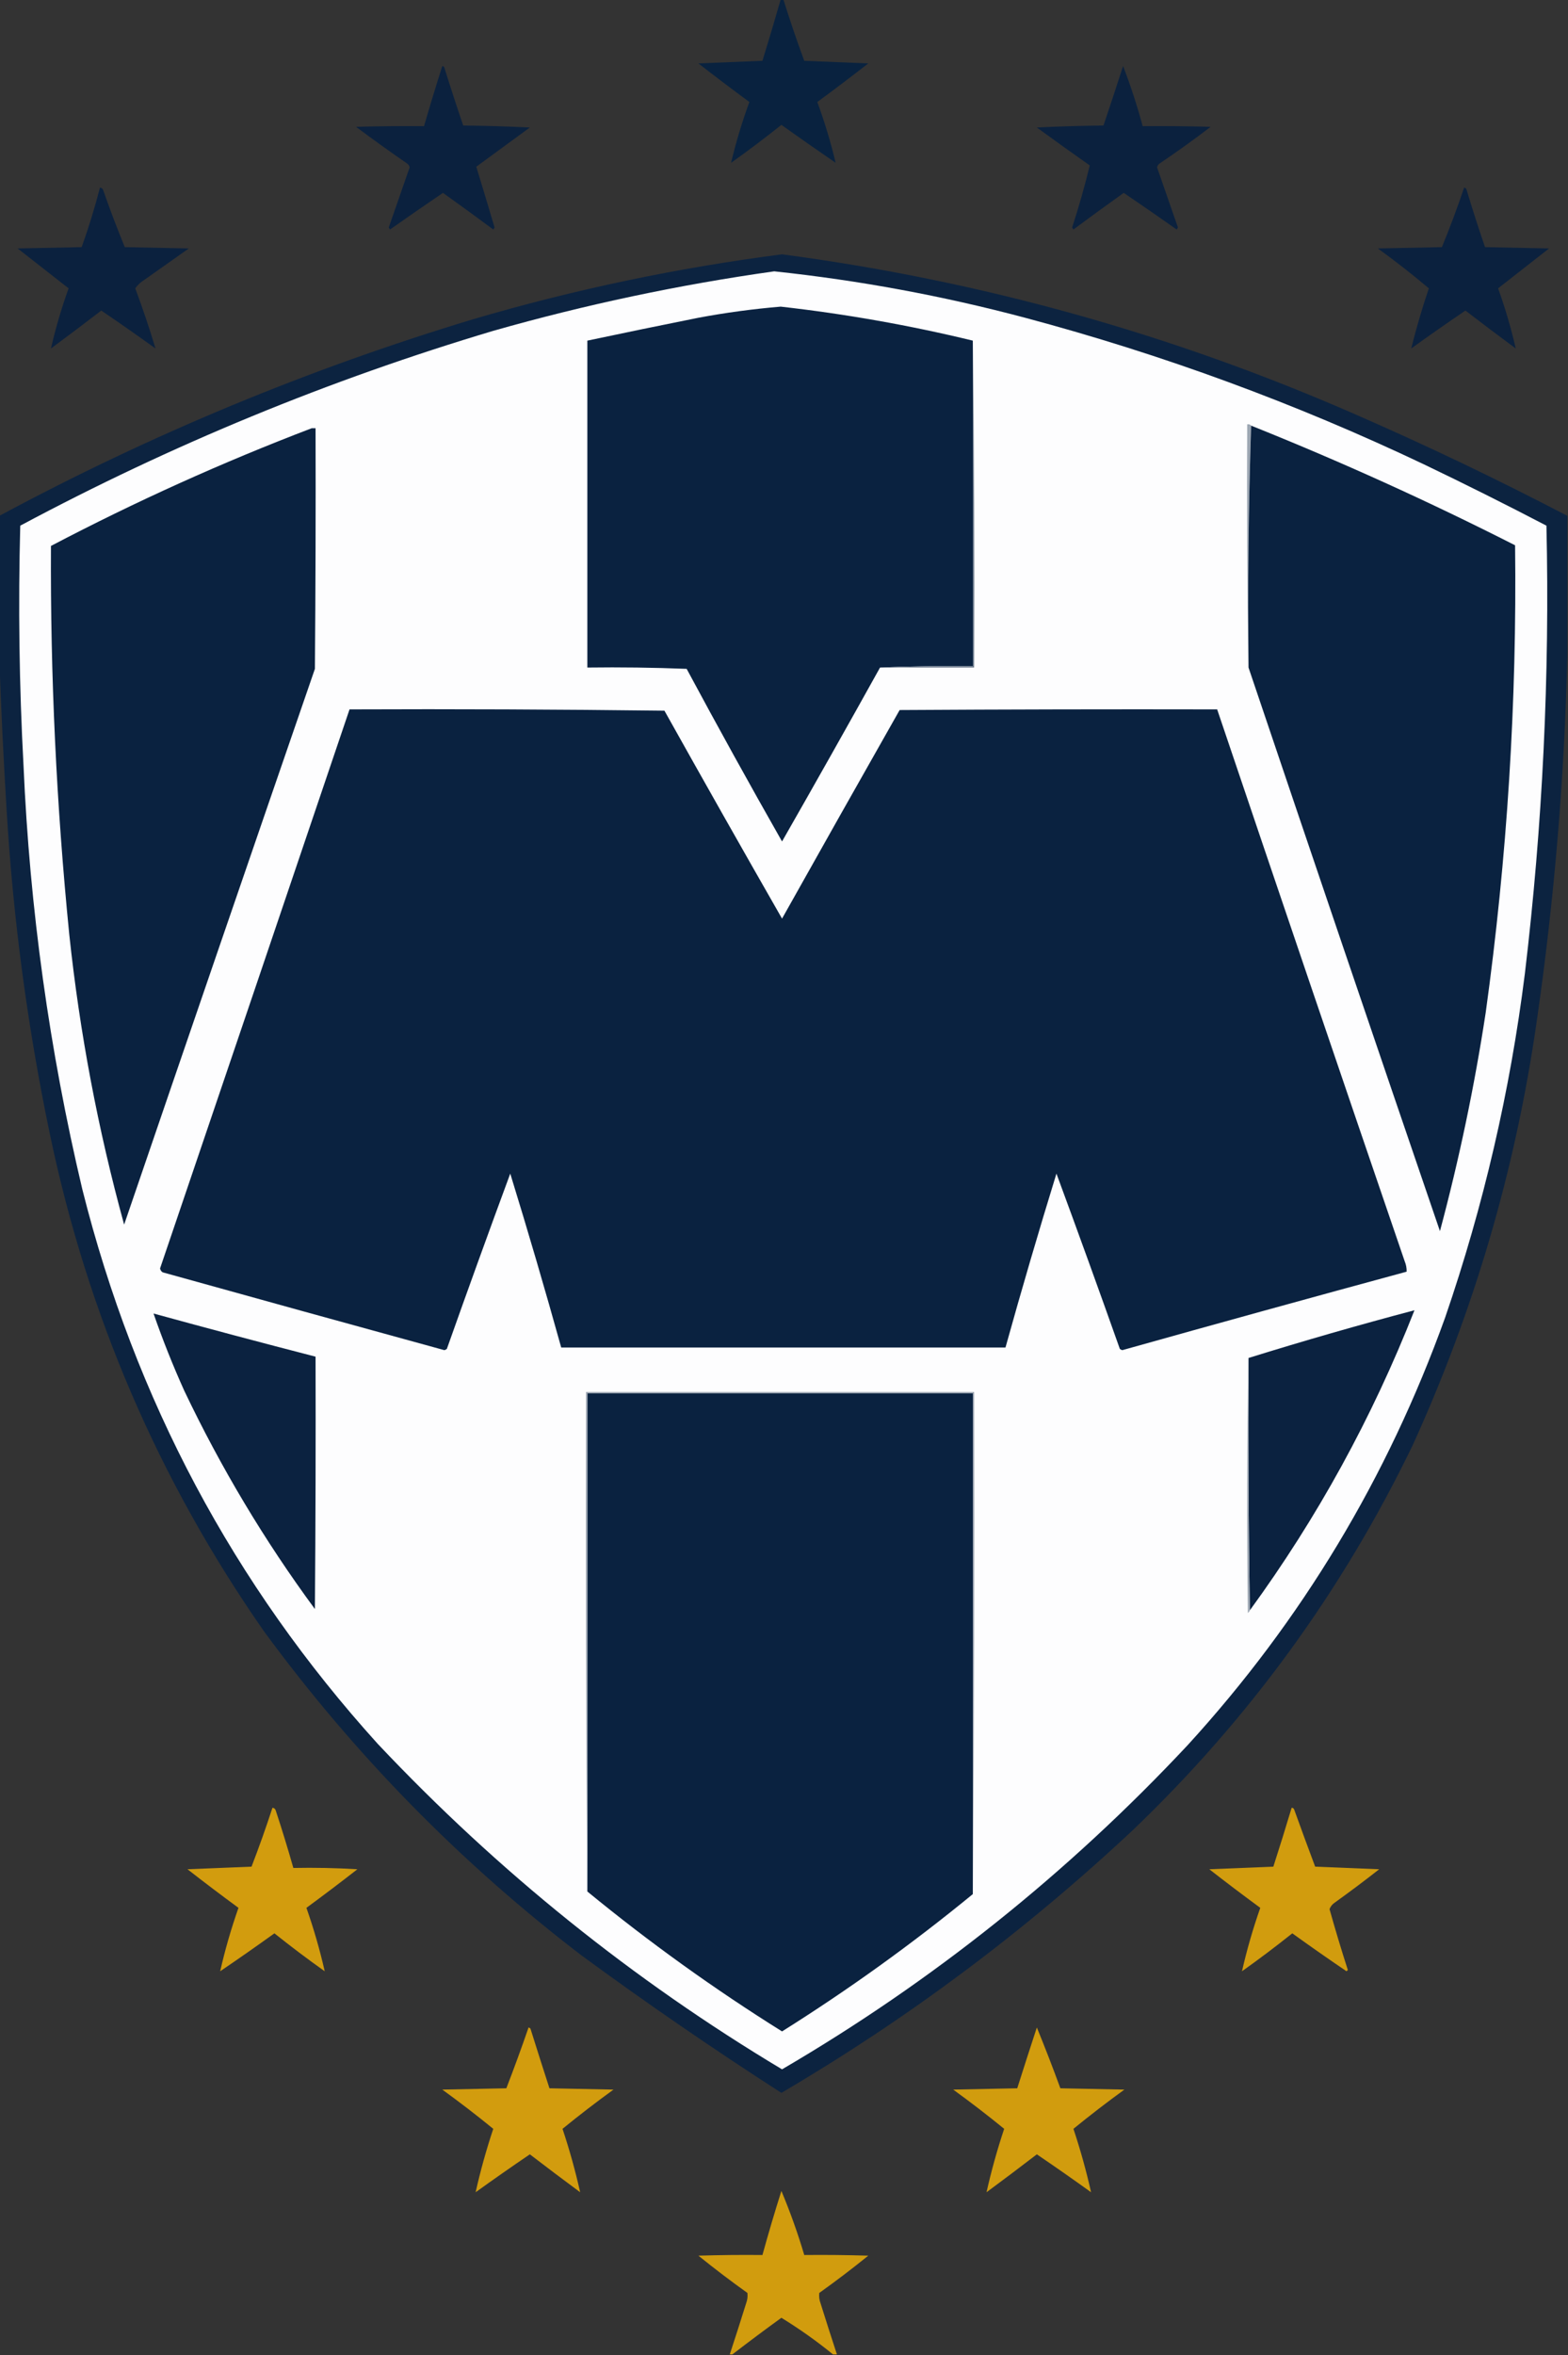
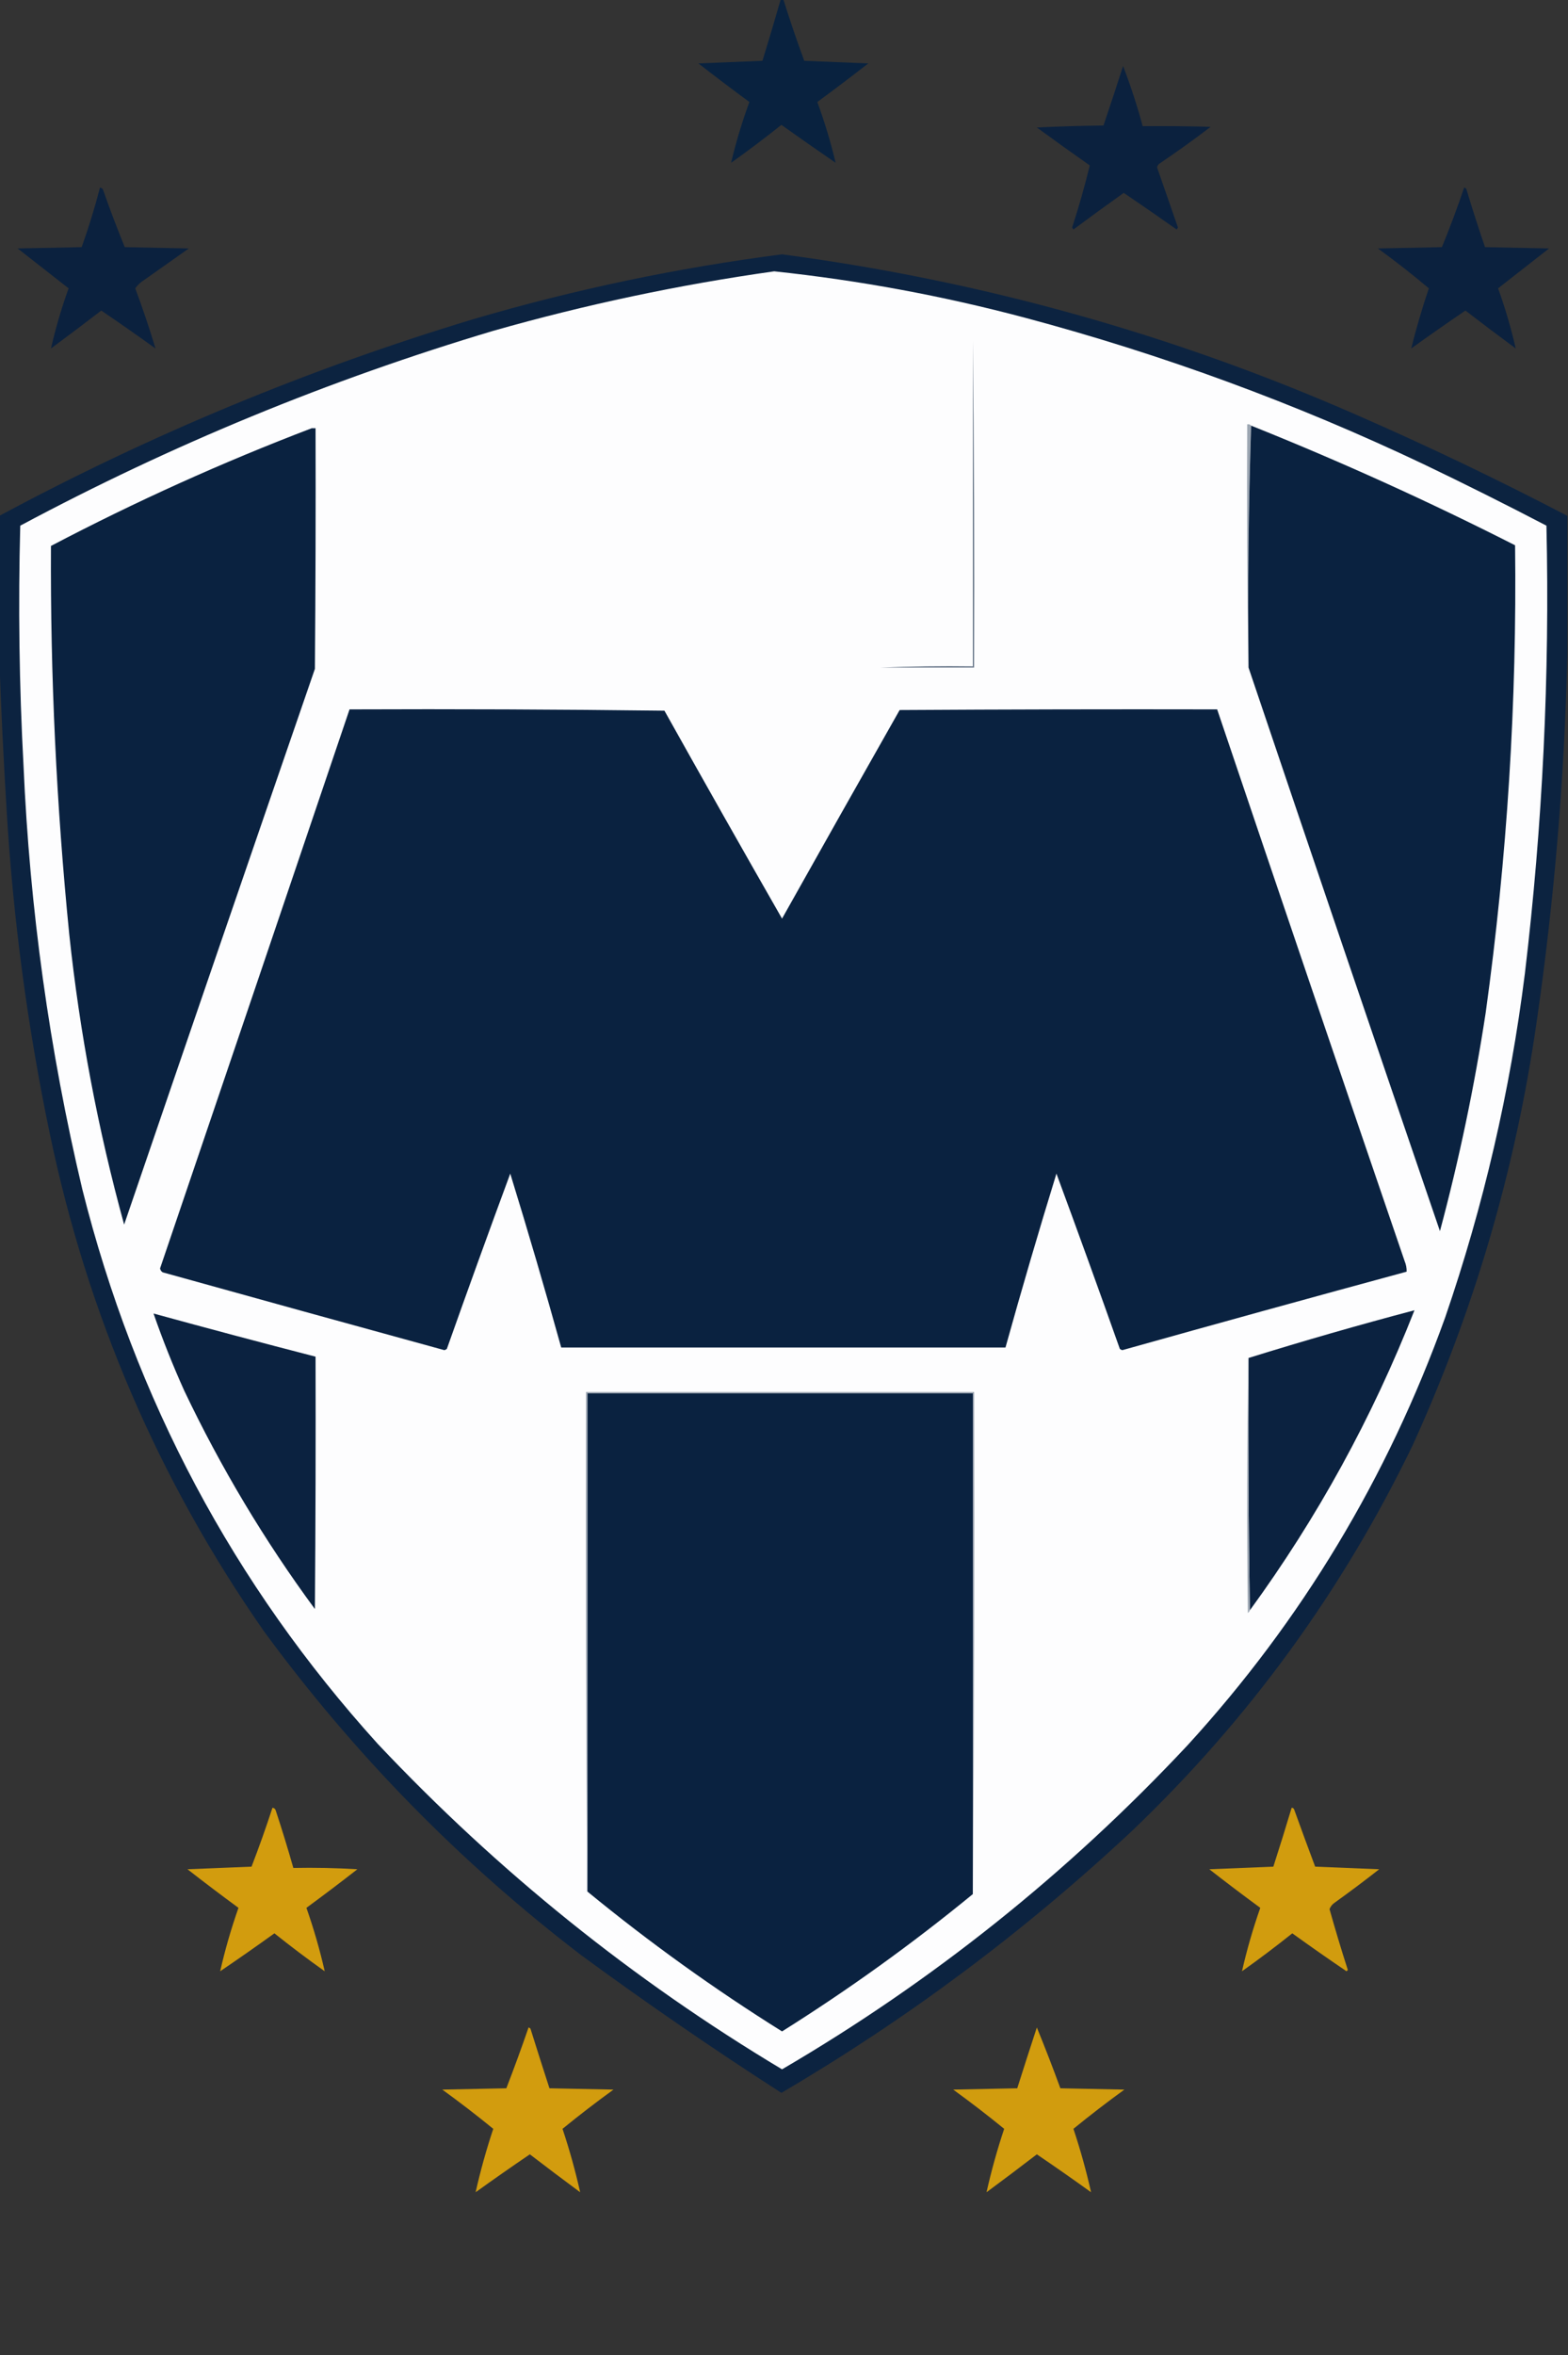
<svg xmlns="http://www.w3.org/2000/svg" version="1.1" width="1200px" height="1801px" style="shape-rendering:geometricPrecision; text-rendering:geometricPrecision; image-rendering:optimizeQuality; fill-rule:evenodd; clip-rule:evenodd">
  <rect width="100%" height="100%" fill="#333333" stroke="none" />
  <g>
    <path style="opacity:0.973" fill="#092240" d="M 597.5,-0.5 C 598.167,-0.5 598.833,-0.5 599.5,-0.5C 604.427,15.28 609.76,30.947 615.5,46.5C 631.833,47.167 648.167,47.833 664.5,48.5C 651.666,58.494 638.666,68.328 625.5,78C 631.153,93.439 635.82,108.939 639.5,124.5C 625.579,114.956 611.746,105.29 598,95.5C 585.435,105.531 572.602,115.198 559.5,124.5C 563.18,108.939 567.847,93.439 573.5,78C 560.334,68.328 547.334,58.494 534.5,48.5C 550.833,47.833 567.167,47.167 583.5,46.5C 588.324,30.866 592.991,15.2 597.5,-0.5 Z" />
  </g>
  <g>
-     <path style="opacity:0.959" fill="#0a213f" d="M 338.5,50.5 C 339.117,50.611 339.617,50.944 340,51.5C 344.641,66.423 349.474,81.256 354.5,96C 371.51,96.167 388.51,96.667 405.5,97.5C 391.81,107.532 378.143,117.532 364.5,127.5C 369.243,142.971 373.91,158.471 378.5,174C 378.167,174.5 377.833,175 377.5,175.5C 364.738,166.039 351.905,156.706 339,147.5C 325.43,156.704 311.93,166.038 298.5,175.5C 298.167,175 297.833,174.5 297.5,174C 302.833,158.667 308.167,143.333 313.5,128C 313.241,126.739 312.574,125.739 311.5,125C 298.324,115.912 285.324,106.579 272.5,97C 289.83,96.5 307.163,96.333 324.5,96.5C 328.964,81.107 333.631,65.774 338.5,50.5 Z" />
-   </g>
+     </g>
  <g>
    <path style="opacity:0.959" fill="#0a213f" d="M 859.5,50.5 C 865.27,65.478 870.27,80.812 874.5,96.5C 891.837,96.333 909.17,96.5 926.5,97C 913.779,106.721 900.779,116.054 887.5,125C 886.426,125.739 885.759,126.739 885.5,128C 890.833,143.333 896.167,158.667 901.5,174C 901.167,174.5 900.833,175 900.5,175.5C 887.07,166.038 873.57,156.704 860,147.5C 847.095,156.706 834.262,166.039 821.5,175.5C 821.167,175 820.833,174.5 820.5,174C 825.642,158.254 830.142,142.421 834,126.5C 820.412,116.956 806.912,107.289 793.5,97.5C 810.49,96.667 827.49,96.167 844.5,96C 849.603,80.858 854.603,65.692 859.5,50.5 Z" />
  </g>
  <g>
    <path style="opacity:0.963" fill="#0a213f" d="M 76.5,143.5 C 77.75,143.577 78.583,144.244 79,145.5C 84.112,160.173 89.612,174.673 95.5,189C 111.833,189.333 128.167,189.667 144.5,190C 133.167,198 121.833,206 110.5,214C 107.703,215.721 105.369,217.887 103.5,220.5C 109.199,235.764 114.365,251.097 119,266.5C 105.305,256.639 91.472,246.972 77.5,237.5C 64.756,247.288 51.923,256.955 39,266.5C 42.558,250.982 47.058,235.649 52.5,220.5C 39.539,210.344 26.539,200.178 13.5,190C 29.833,189.667 46.167,189.333 62.5,189C 67.864,174.045 72.53,158.878 76.5,143.5 Z" />
  </g>
  <g>
    <path style="opacity:0.963" fill="#0a213f" d="M 1120.5,143.5 C 1121.59,143.62 1122.25,144.287 1122.5,145.5C 1126.87,160.12 1131.54,174.62 1136.5,189C 1152.83,189.333 1169.17,189.667 1185.5,190C 1172.46,200.178 1159.46,210.344 1146.5,220.5C 1151.94,235.649 1156.44,250.982 1160,266.5C 1147.08,256.955 1134.24,247.288 1121.5,237.5C 1107.53,246.972 1093.7,256.639 1080,266.5C 1083.86,251.071 1088.36,235.738 1093.5,220.5C 1080.9,209.862 1067.9,199.695 1054.5,190C 1070.83,189.667 1087.17,189.333 1103.5,189C 1109.66,174.02 1115.33,158.853 1120.5,143.5 Z" />
  </g>
  <g>
    <path style="opacity:0.973" fill="#0c2341" d="M 1199.5,394.5 C 1199.5,429.833 1199.5,465.167 1199.5,500.5C 1197.36,594.489 1189.53,688.156 1176,781.5C 1159.84,894.147 1128.18,1002.15 1081,1105.5C 1027.29,1216.56 955.79,1314.72 866.5,1400C 784.333,1476.86 694.833,1543.69 598,1600.5C 545.744,1566.91 494.578,1531.74 444.5,1495C 351.804,1423.97 270.971,1341.47 202,1247.5C 121.481,1132.08 66.815,1005.08 38,866.5C 20.935,784.645 9.935,701.979 5,618.5C 2.682,580.363 0.849,542.363 -0.5,504.5C -0.5,467.833 -0.5,431.167 -0.5,394.5C 115.459,332.187 236.459,282.021 362.5,244C 439.863,221.294 518.529,204.794 598.5,194.5C 750.691,214.629 897.025,255.462 1037.5,317C 1092.41,340.954 1146.41,366.788 1199.5,394.5 Z" />
  </g>
  <g>
    <path style="opacity:1" fill="#fdfdfe" d="M 592.5,207.5 C 657.401,214.38 721.401,226.213 784.5,243C 889.613,271.037 991.28,308.37 1089.5,355C 1121.11,370.139 1152.45,385.806 1183.5,402C 1186.08,516.493 1180.58,630.659 1167,744.5C 1155.74,834.286 1135.4,921.953 1106,1007.5C 1061.91,1130.09 996.248,1239.09 909,1334.5C 817.204,1432.53 713.704,1515.2 598.5,1582.5C 484.182,1514.08 381.015,1431.08 289,1333.5C 178.718,1211.64 103.384,1070.31 63,909.5C 37.764,802.974 22.765,694.974 18,585.5C 14.704,524.298 13.871,463.132 15.5,402C 131.167,340.166 251.834,290.499 377.5,253C 448.237,232.882 519.904,217.716 592.5,207.5 Z" />
  </g>
  <g>
-     <path style="opacity:1" fill="#0a2240" d="M 744.5,260.5 C 744.5,343.5 744.5,426.5 744.5,509.5C 720.661,509.169 696.994,509.502 673.5,510.5C 648.765,554.968 623.765,599.301 598.5,643.5C 573.675,599.857 549.342,555.857 525.5,511.5C 500.175,510.5 474.842,510.167 449.5,510.5C 449.5,427.167 449.5,343.833 449.5,260.5C 477.795,254.51 506.128,248.676 534.5,243C 555.361,239.101 576.361,236.267 597.5,234.5C 647.089,240.085 696.089,248.752 744.5,260.5 Z" />
-   </g>
+     </g>
  <g>
    <path style="opacity:1" fill="#9ca6b2" d="M 957.5,325.5 C 955.504,386.824 954.837,448.491 955.5,510.5C 954.501,448.669 954.168,386.669 954.5,324.5C 955.791,324.263 956.791,324.596 957.5,325.5 Z" />
  </g>
  <g>
    <path style="opacity:1" fill="#0a2240" d="M 957.5,325.5 C 1026.11,352.97 1093.45,383.47 1159.5,417C 1160.95,536.679 1153.45,655.846 1137,774.5C 1128.4,830.83 1116.73,886.496 1102,941.5C 1052.87,797.955 1004.04,654.288 955.5,510.5C 954.837,448.491 955.504,386.824 957.5,325.5 Z" />
  </g>
  <g>
    <path style="opacity:1" fill="#0a2240" d="M 238.5,327.5 C 239.5,327.5 240.5,327.5 241.5,327.5C 241.667,388.834 241.5,450.168 241,511.5C 192.136,653.092 143.469,794.759 95,936.5C 74.984,863.749 60.984,789.749 53,714.5C 43.156,615.761 38.489,516.761 39,417.5C 103.825,383.499 170.325,353.499 238.5,327.5 Z" />
  </g>
  <g>
    <path style="opacity:1" fill="#6c7a8c" d="M 744.5,260.5 C 745.499,343.665 745.833,426.998 745.5,510.5C 721.5,510.5 697.5,510.5 673.5,510.5C 696.994,509.502 720.661,509.169 744.5,509.5C 744.5,426.5 744.5,343.5 744.5,260.5 Z" />
  </g>
  <g>
    <path style="opacity:1" fill="#0a2240" d="M 267.5,542.5 C 347.836,542.167 428.169,542.5 508.5,543.5C 538.262,596.697 568.262,649.697 598.5,702.5C 628.373,649.252 658.373,596.086 688.5,543C 769.499,542.5 850.499,542.333 931.5,542.5C 979.026,683.243 1026.86,823.91 1075,964.5C 1076.08,967.063 1076.58,969.729 1076.5,972.5C 1003.92,992.194 931.417,1012.19 859,1032.5C 858.228,1032.36 857.561,1032.02 857,1031.5C 841.126,986.709 824.959,942.043 808.5,897.5C 794.907,941.618 781.907,985.951 769.5,1030.5C 656.167,1030.5 542.833,1030.5 429.5,1030.5C 417.099,985.966 404.099,941.633 390.5,897.5C 374.041,942.043 357.874,986.709 342,1031.5C 341.439,1032.02 340.772,1032.36 340,1032.5C 268.104,1012.8 196.271,992.963 124.5,973C 123.422,972.326 122.755,971.326 122.5,970C 170.939,827.515 219.273,685.015 267.5,542.5 Z" />
  </g>
  <g>
    <path style="opacity:1" fill="#0b2240" d="M 956.5,1231.5 C 955.501,1167.34 955.168,1103 955.5,1038.5C 997.544,1025.43 1039.88,1013.26 1082.5,1002C 1050.15,1084.23 1008.15,1160.73 956.5,1231.5 Z" />
  </g>
  <g>
    <path style="opacity:1" fill="#0b2240" d="M 117.5,1004.5 C 158.729,1015.81 200.063,1026.81 241.5,1037.5C 241.667,1101.83 241.5,1166.17 241,1230.5C 202.463,1178.22 169.13,1122.55 141,1063.5C 132.279,1044.17 124.446,1024.5 117.5,1004.5 Z" />
  </g>
  <g>
    <path style="opacity:1" fill="#9ca6b2" d="M 955.5,1038.5 C 955.168,1103 955.501,1167.34 956.5,1231.5C 956.217,1232.29 955.717,1232.96 955,1233.5C 954.168,1168.33 954.335,1103.33 955.5,1038.5 Z" />
  </g>
  <g>
    <path style="opacity:1" fill="#0a2240" d="M 744.5,1448.5 C 698.107,1486.54 649.441,1521.54 598.5,1553.5C 546.511,1521.01 496.844,1485.34 449.5,1446.5C 449.5,1319.5 449.5,1192.5 449.5,1065.5C 547.833,1065.5 646.167,1065.5 744.5,1065.5C 744.5,1193.17 744.5,1320.83 744.5,1448.5 Z" />
  </g>
  <g>
    <path style="opacity:1" fill="#99a2af" d="M 744.5,1448.5 C 744.5,1320.83 744.5,1193.17 744.5,1065.5C 646.167,1065.5 547.833,1065.5 449.5,1065.5C 449.5,1192.5 449.5,1319.5 449.5,1446.5C 448.5,1319.33 448.167,1192 448.5,1064.5C 547.5,1064.5 646.5,1064.5 745.5,1064.5C 745.833,1192.67 745.5,1320.67 744.5,1448.5 Z" />
  </g>
  <g>
    <path style="opacity:0.978" fill="#d59e0e" d="M 208.5,1382.5 C 209.75,1382.58 210.583,1383.24 211,1384.5C 215.81,1399.09 220.31,1413.76 224.5,1428.5C 240.847,1428.17 257.18,1428.5 273.5,1429.5C 260.642,1439.53 247.642,1449.36 234.5,1459C 240.157,1475.11 244.824,1491.28 248.5,1507.5C 235.398,1498.2 222.565,1488.53 210,1478.5C 196.305,1488.36 182.472,1498.03 168.5,1507.5C 172.176,1491.28 176.843,1475.11 182.5,1459C 169.358,1449.36 156.358,1439.53 143.5,1429.5C 159.833,1428.83 176.167,1428.17 192.5,1427.5C 198.238,1412.62 203.572,1397.62 208.5,1382.5 Z" />
  </g>
  <g>
    <path style="opacity:0.977" fill="#d59f0e" d="M 988.5,1382.5 C 989.497,1382.47 990.164,1382.97 990.5,1384C 995.735,1398.54 1001.07,1413.04 1006.5,1427.5C 1022.83,1428.17 1039.17,1428.83 1055.5,1429.5C 1044.35,1438.24 1033.01,1446.74 1021.5,1455C 1019.6,1456.26 1018.27,1457.93 1017.5,1460C 1021.86,1475.59 1026.53,1491.09 1031.5,1506.5C 1031.17,1506.83 1030.83,1507.17 1030.5,1507.5C 1016.53,1498.03 1002.7,1488.36 989,1478.5C 976.435,1488.53 963.602,1498.2 950.5,1507.5C 954.176,1491.28 958.843,1475.11 964.5,1459C 951.358,1449.36 938.358,1439.53 925.5,1429.5C 941.833,1428.83 958.167,1428.17 974.5,1427.5C 979.324,1412.53 983.991,1397.53 988.5,1382.5 Z" />
  </g>
  <g>
    <path style="opacity:0.978" fill="#d59e0e" d="M 404.5,1550.5 C 405.117,1550.61 405.617,1550.94 406,1551.5C 410.761,1566.72 415.595,1581.89 420.5,1597C 436.833,1597.33 453.167,1597.67 469.5,1598C 456.196,1607.64 443.196,1617.64 430.5,1628C 435.846,1644.02 440.346,1660.19 444,1676.5C 431.077,1666.95 418.244,1657.29 405.5,1647.5C 391.528,1656.97 377.695,1666.64 364,1676.5C 367.654,1660.19 372.154,1644.02 377.5,1628C 364.804,1617.64 351.804,1607.64 338.5,1598C 354.833,1597.67 371.167,1597.33 387.5,1597C 393.464,1581.61 399.131,1566.11 404.5,1550.5 Z" />
  </g>
  <g>
    <path style="opacity:0.977" fill="#d59f0e" d="M 793.5,1550.5 C 799.771,1565.8 805.771,1581.3 811.5,1597C 827.833,1597.33 844.167,1597.67 860.5,1598C 847.196,1607.64 834.196,1617.64 821.5,1628C 826.846,1644.02 831.346,1660.19 835,1676.5C 821.305,1666.64 807.472,1656.97 793.5,1647.5C 780.756,1657.29 767.923,1666.95 755,1676.5C 758.654,1660.19 763.154,1644.02 768.5,1628C 755.804,1617.64 742.804,1607.64 729.5,1598C 745.833,1597.67 762.167,1597.33 778.5,1597C 783.424,1581.47 788.424,1565.97 793.5,1550.5 Z" />
  </g>
  <g>
-     <path style="opacity:0.977" fill="#d59f0e" d="M 640.5,1800.5 C 639.5,1800.5 638.5,1800.5 637.5,1800.5C 624.998,1790.32 611.831,1780.99 598,1772.5C 585.327,1781.68 572.827,1791.02 560.5,1800.5C 559.833,1800.5 559.167,1800.5 558.5,1800.5C 562.756,1787.56 566.923,1774.56 571,1761.5C 571.995,1758.87 572.328,1756.21 572,1753.5C 559.216,1744.38 546.716,1734.88 534.5,1725C 550.83,1724.5 567.163,1724.33 583.5,1724.5C 588.023,1708.1 592.856,1691.76 598,1675.5C 604.721,1691.49 610.554,1707.83 615.5,1724.5C 631.837,1724.33 648.17,1724.5 664.5,1725C 652.284,1734.88 639.784,1744.38 627,1753.5C 626.672,1756.21 627.005,1758.87 628,1761.5C 632.077,1774.56 636.244,1787.56 640.5,1800.5 Z" />
-   </g>
+     </g>
</svg>